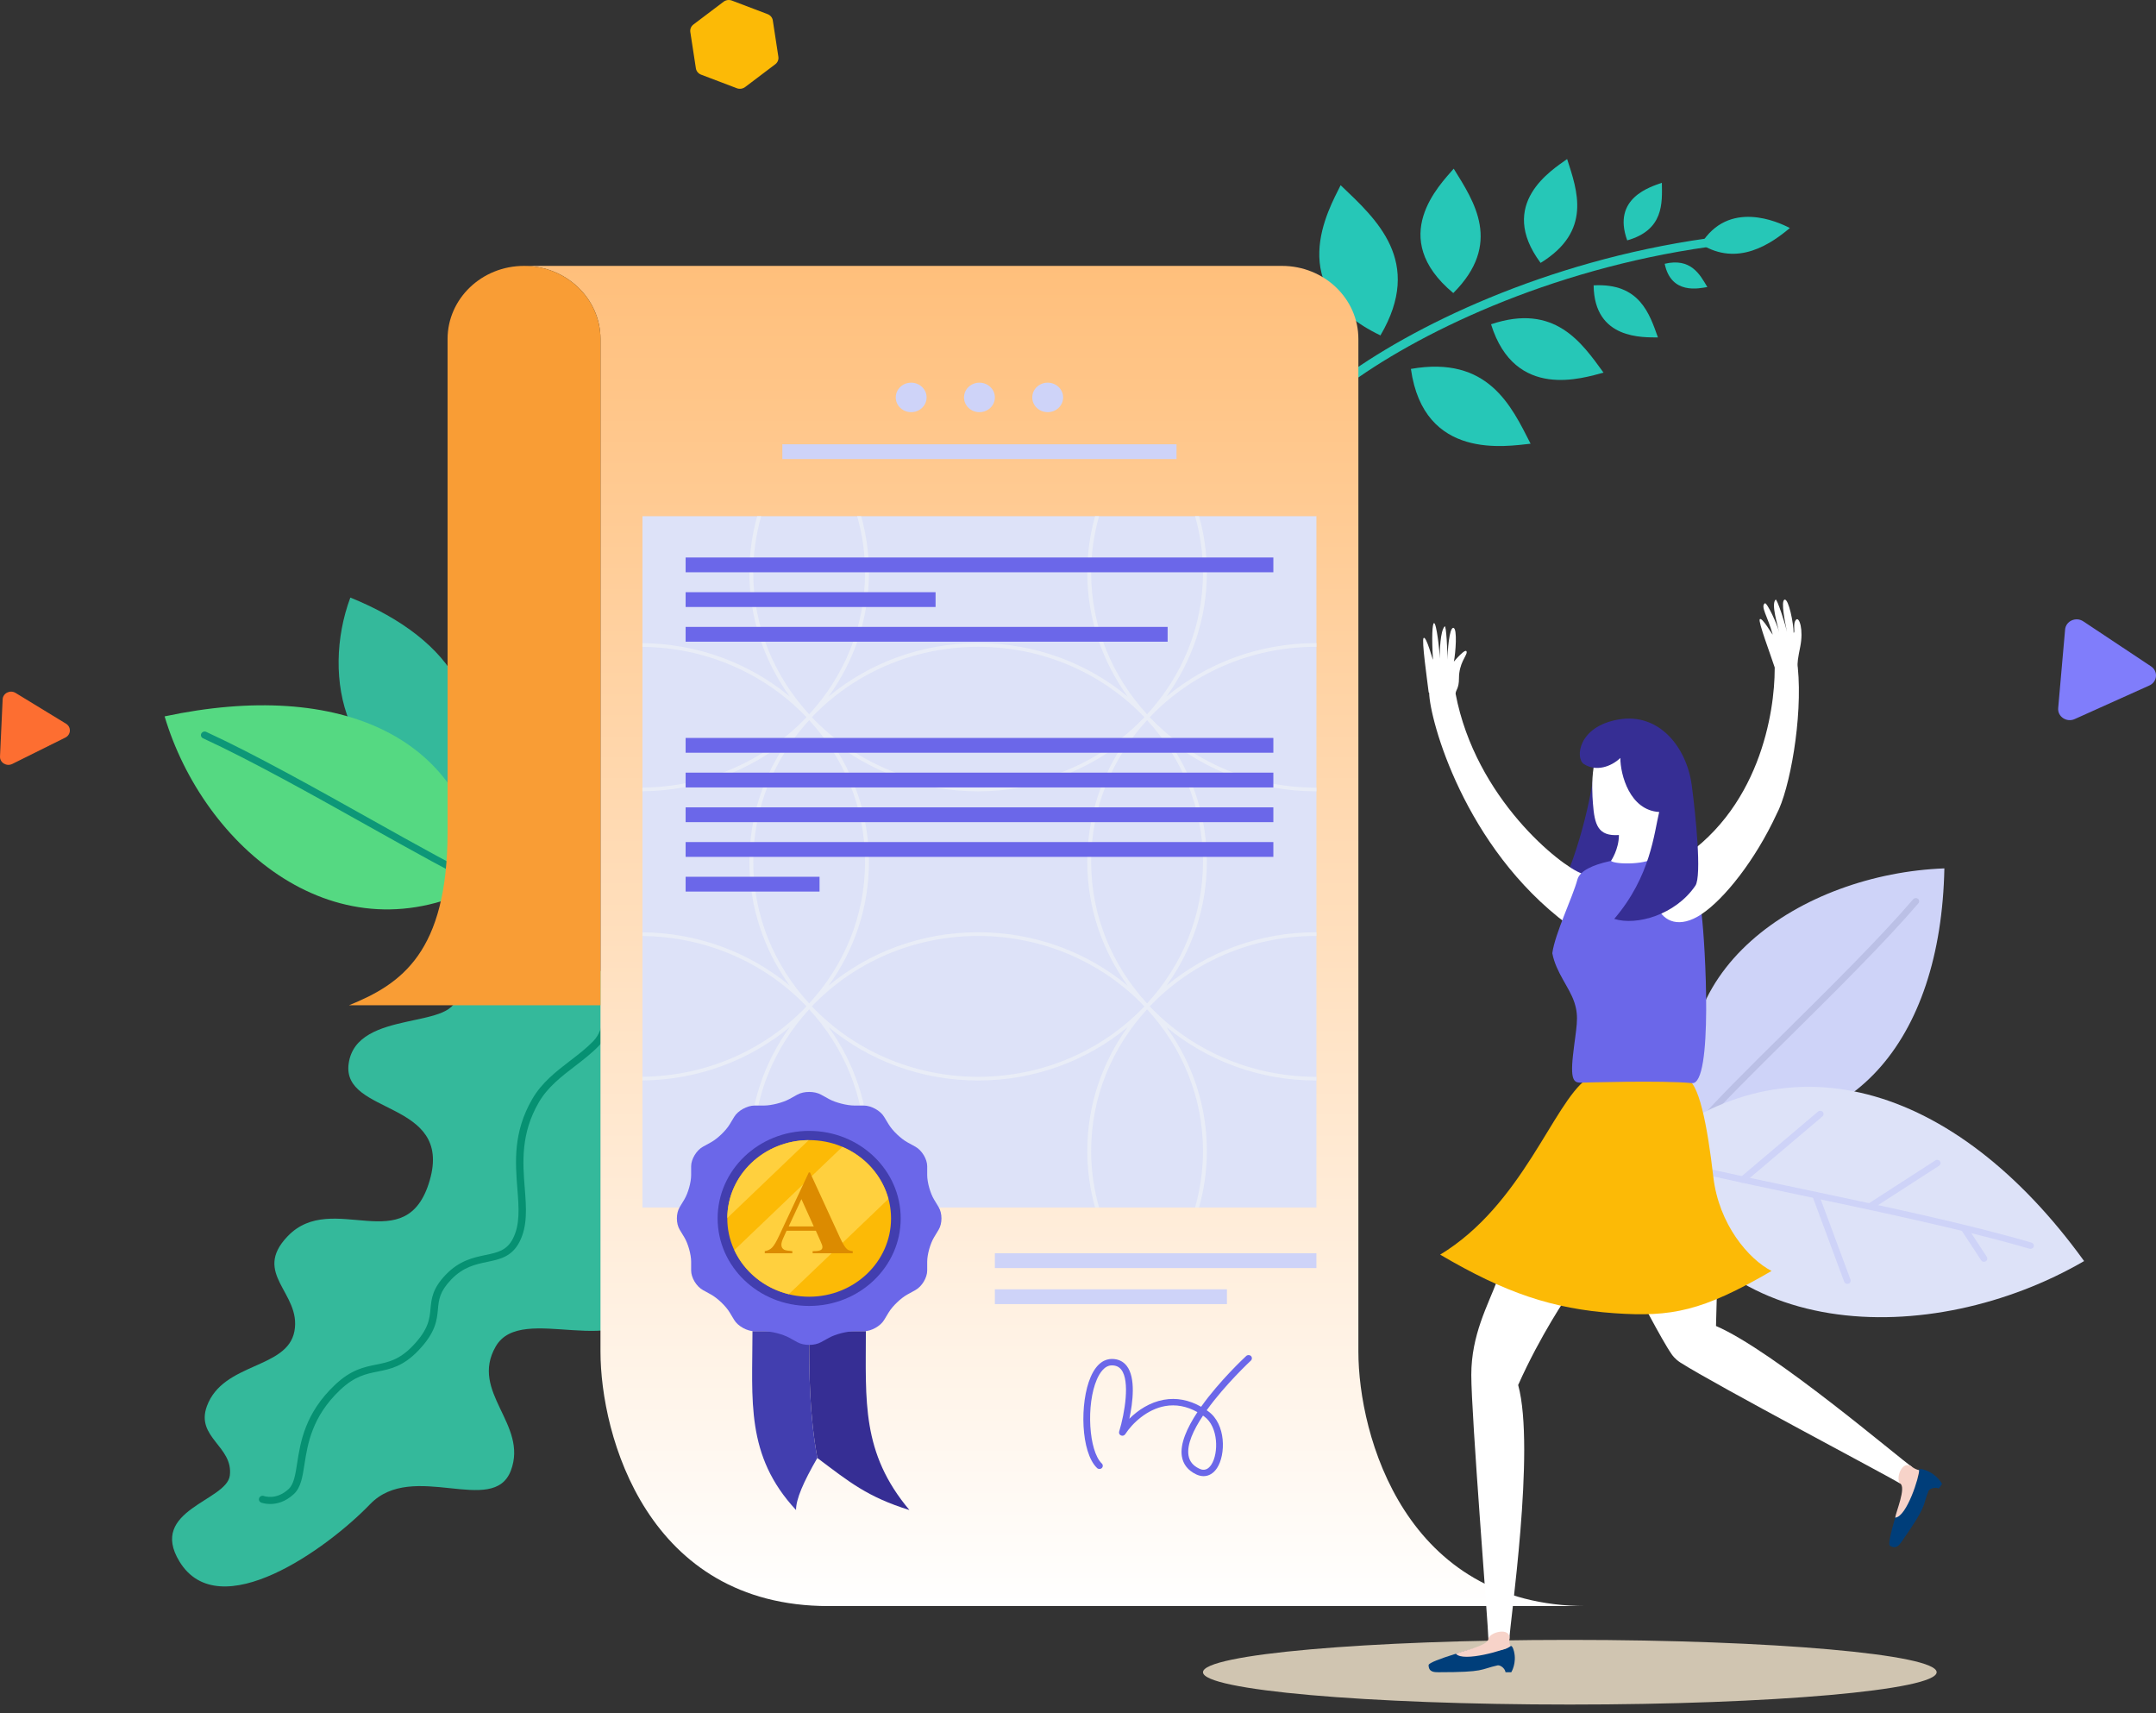
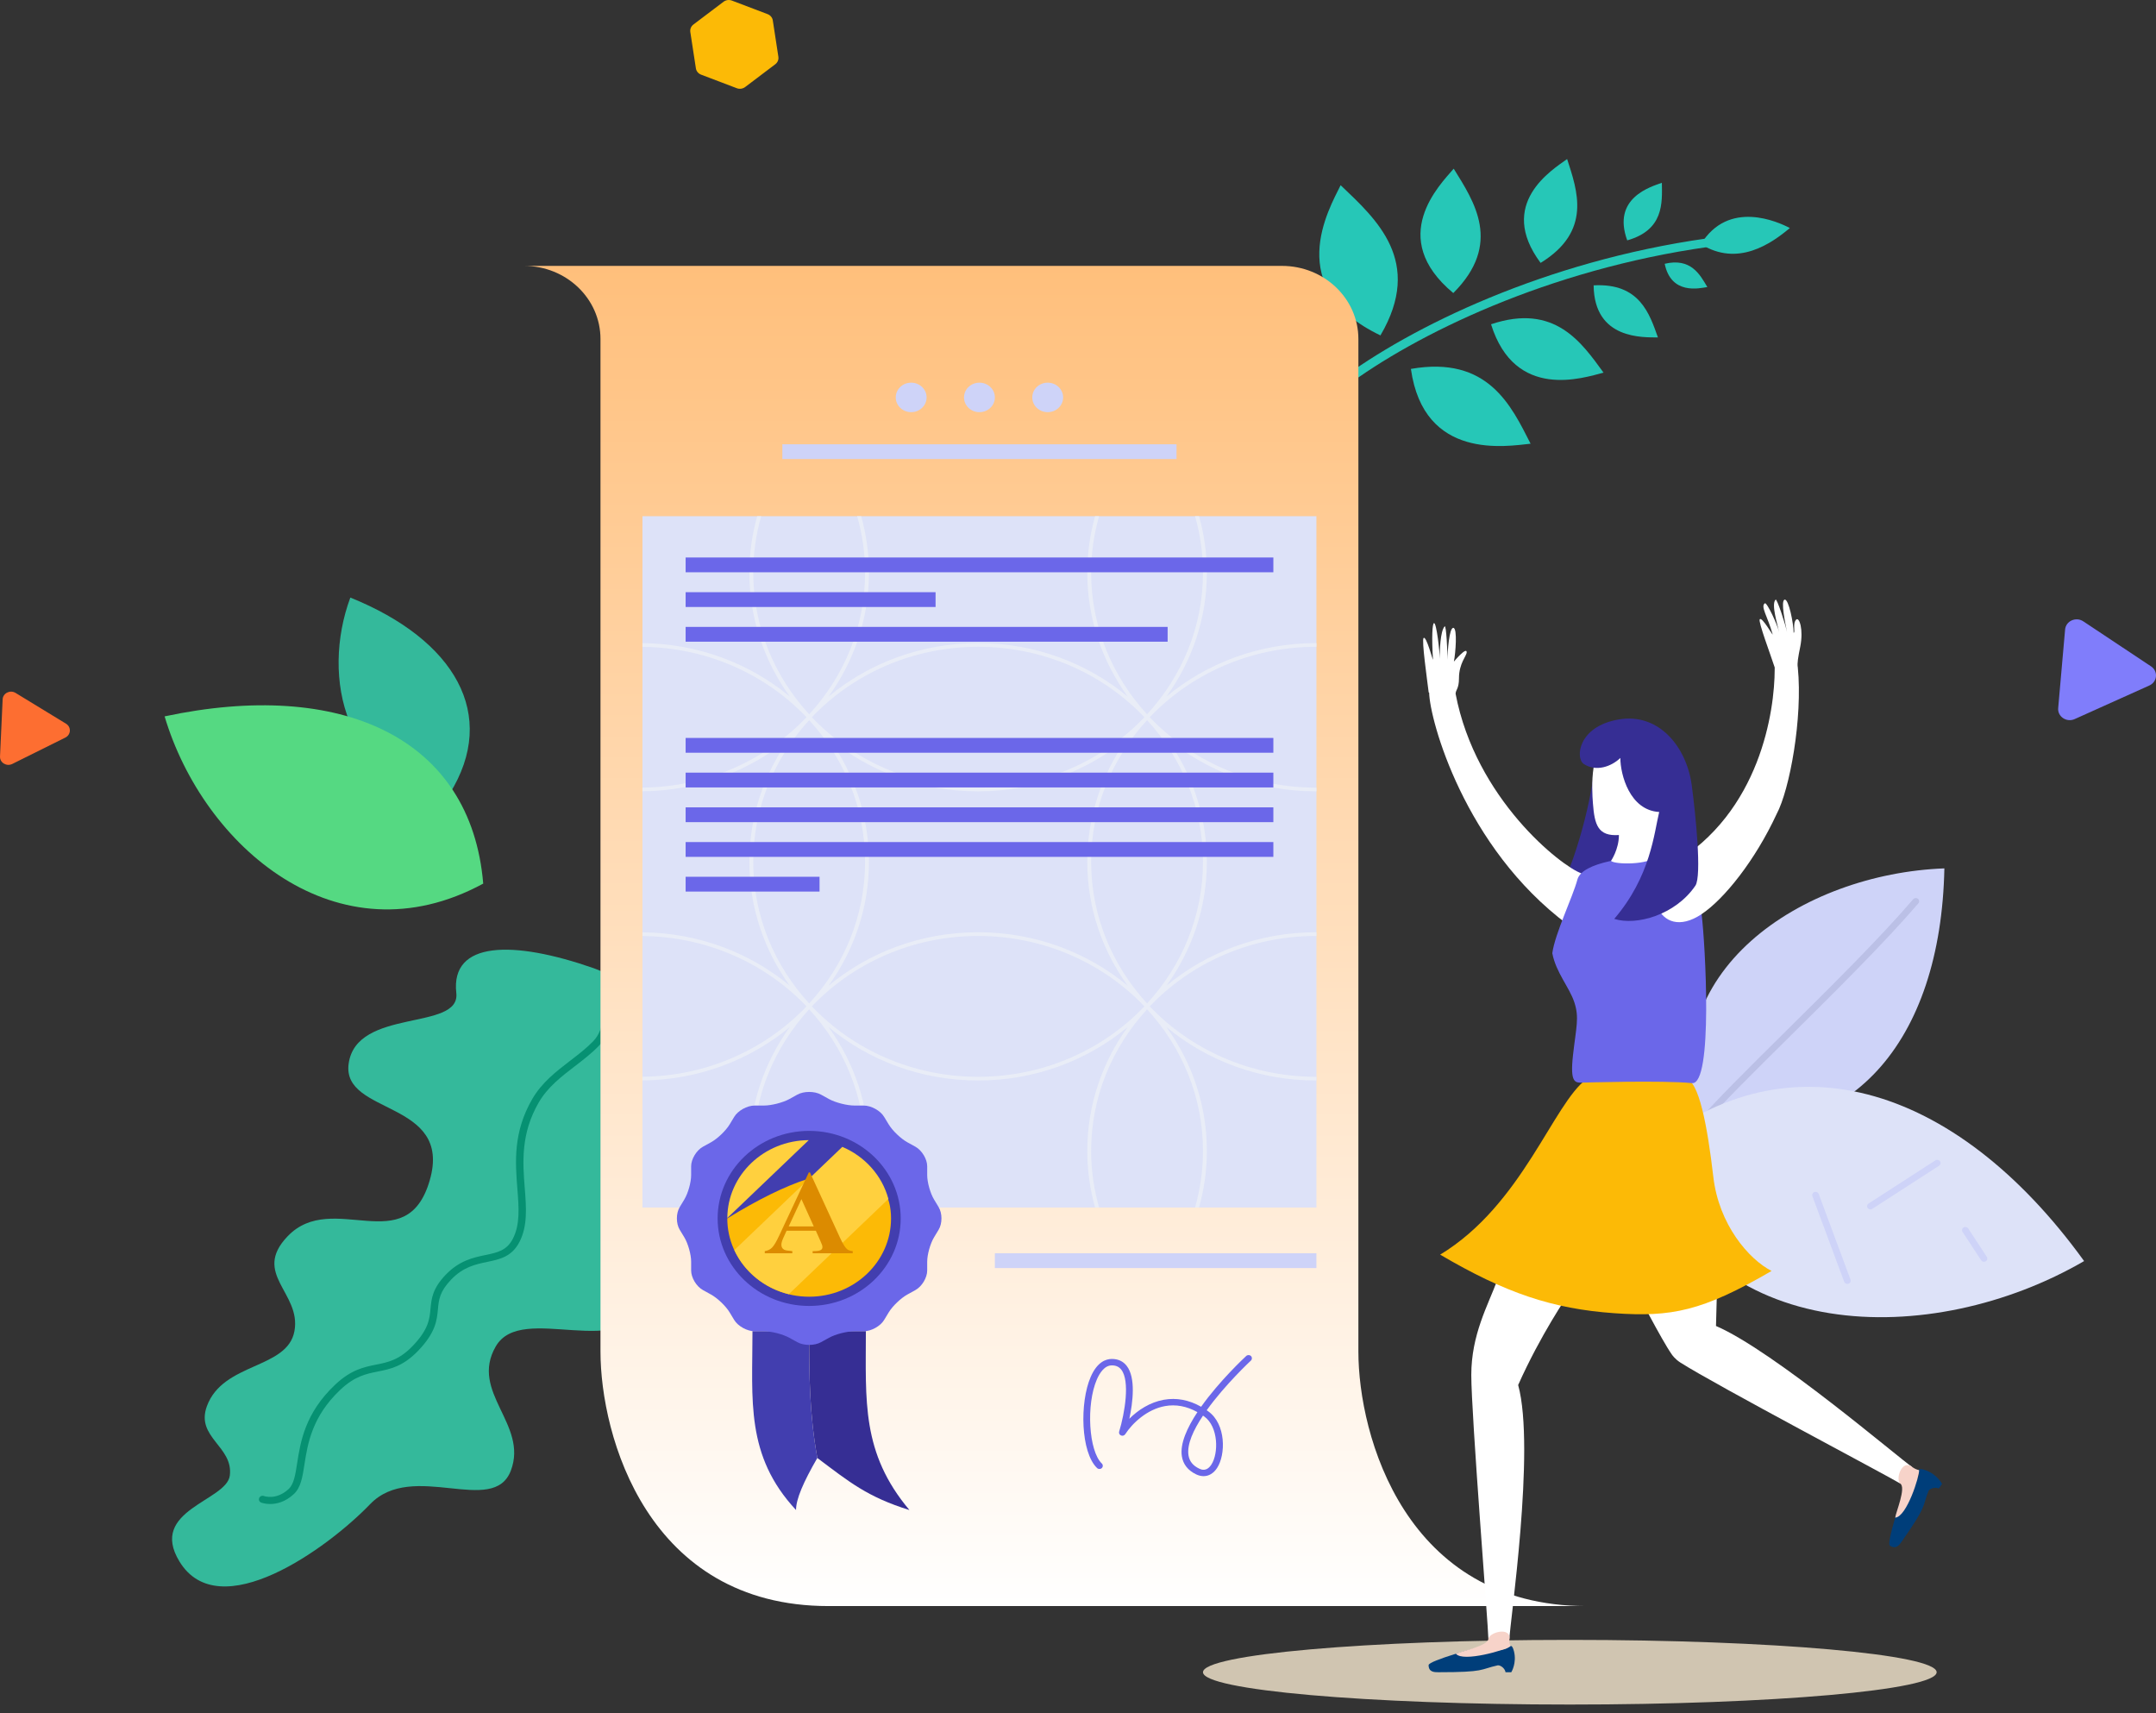
<svg xmlns="http://www.w3.org/2000/svg" width="180px" height="143px" viewBox="0 0 180 143" version="1.1">
  <rect x="0" y="0" width="180" height="143" fill="#333333" stroke="none" />
  <title>案例配图</title>
  <defs>
    <linearGradient x1="50%" y1="0%" x2="50%" y2="100%" id="linearGradient-1">
      <stop stop-color="#FFBF7B" offset="0%" />
      <stop stop-color="#FFFFFF" offset="100%" />
    </linearGradient>
  </defs>
  <g id="首页" stroke="none" stroke-width="1" fill="none" fill-rule="evenodd">
    <g id="Case" transform="translate(-1083, -116)">
      <g id="案例配图" transform="translate(1083, 116)">
        <path d="M37.534,66.263 C41.653,59.667 37.969,53.4 29.249,49.882 C26.775,56.545 28.793,65.408 37.534,66.263" id="Fill-13" fill="#34B99B" />
        <path d="M40.343,73.758 C39.317,61.549 28.472,56.663 13.743,59.799 C16.972,70.64 28.163,80.371 40.343,73.758" id="Fill-14" fill="#55D982" />
-         <path d="M40.342,74.054 C40.298,74.054 40.252,74.045 40.209,74.025 C37.989,73.013 34.436,71.023 30.674,68.916 C26.126,66.369 20.972,63.481 16.95,61.628 C16.796,61.558 16.731,61.381 16.806,61.233 C16.88,61.086 17.064,61.024 17.219,61.095 C21.263,62.959 26.429,65.852 30.987,68.406 C34.737,70.506 38.279,72.49 40.476,73.491 C40.63,73.561 40.696,73.738 40.622,73.885 C40.569,73.992 40.458,74.054 40.342,74.054" id="Fill-15" fill="#0D9778" />
        <path d="M49.551,80.815 C53.864,82.317 57.926,88.511 56.901,92.713 C55.876,96.914 51.593,97.086 51.699,99.508 C51.805,101.931 55.795,105.424 54.448,108.47 C52.055,113.882 43.573,108.588 41.383,112.403 C39.192,116.217 44.114,118.881 42.652,122.753 C41.189,126.626 34.453,121.867 30.897,125.563 C27.342,129.259 18.299,135.788 14.983,130.346 C12.362,126.045 18.915,125.304 19.187,123.172 C19.497,120.738 16.316,119.992 17.272,117.383 C18.623,113.695 23.998,114.311 24.583,111.11 C25.169,107.908 20.989,106.341 24.024,103.186 C27.783,99.28 33.937,105.245 35.879,98.523 C37.822,91.8 28.52,93.109 29.107,88.797 C29.747,84.09 38.46,86.104 38.096,82.891 C37.603,78.518 42.86,78.481 49.551,80.815" id="Fill-16" fill="#34B99B" />
        <path d="M22.556,125.546 C22.126,125.546 21.837,125.44 21.812,125.43 C21.653,125.37 21.575,125.198 21.639,125.045 C21.702,124.894 21.881,124.82 22.041,124.88 C22.081,124.895 23.084,125.245 24.106,124.287 C24.537,123.882 24.657,123.112 24.809,122.137 C25.083,120.38 25.458,117.973 27.964,115.603 C29.308,114.33 30.382,114.116 31.421,113.908 C32.4,113.712 33.324,113.527 34.452,112.355 C35.784,110.97 35.865,110.093 35.944,109.244 C36.02,108.419 36.099,107.567 37.214,106.407 C38.361,105.215 39.525,104.972 40.552,104.758 C41.531,104.553 42.305,104.391 42.814,103.409 C43.428,102.223 43.32,100.835 43.194,99.23 C43.021,97.018 42.825,94.511 44.445,91.727 C45.246,90.353 46.447,89.43 47.609,88.539 C48.308,88.003 48.967,87.497 49.538,86.904 C50.532,85.87 50.428,84.174 50.344,82.812 C50.305,82.18 50.272,81.636 50.358,81.244 C50.393,81.085 50.557,80.983 50.724,81.016 C50.892,81.049 50.999,81.206 50.964,81.365 C50.895,81.68 50.926,82.189 50.962,82.777 C51.048,84.174 51.166,86.086 49.994,87.304 C49.391,87.93 48.682,88.475 47.997,89 C46.881,89.856 45.727,90.742 44.986,92.015 C43.456,94.644 43.645,97.057 43.811,99.186 C43.938,100.808 44.058,102.34 43.368,103.672 C42.728,104.908 41.735,105.116 40.684,105.335 C39.701,105.541 38.685,105.754 37.67,106.808 C36.697,107.82 36.634,108.504 36.561,109.295 C36.477,110.199 36.382,111.223 34.908,112.756 C33.646,114.068 32.579,114.281 31.548,114.487 C30.553,114.686 29.614,114.874 28.399,116.023 C26.04,118.256 25.682,120.549 25.421,122.224 C25.252,123.309 25.119,124.165 24.539,124.709 C23.815,125.389 23.08,125.546 22.556,125.546" id="Fill-17" fill="#069172" />
        <path d="M141.801,93.966 C154.491,95.901 162.04,86.955 162.332,72.488 C150.513,72.929 137.944,81.052 141.801,93.966" id="Fill-18" fill="#CED3F8" />
        <path d="M141.801,94.234 C141.739,94.234 141.676,94.215 141.625,94.174 C141.503,94.081 141.486,93.912 141.583,93.797 C143.141,91.968 146.012,89.129 149.051,86.122 C152.725,82.488 156.889,78.369 159.731,75.062 C159.829,74.947 160.005,74.931 160.126,75.025 C160.245,75.118 160.263,75.287 160.164,75.402 C157.308,78.726 153.136,82.853 149.455,86.495 C146.424,89.492 143.56,92.324 142.018,94.136 C141.963,94.2 141.882,94.234 141.801,94.234" id="Fill-19" fill="#BBC0E6" />
        <path d="M137.025,96.435 C148.868,86.02 163.223,90.363 173.998,105.267 C161.345,112.625 142.348,112.464 137.025,96.435" id="Fill-20" fill="#DDE2F8" />
-         <path d="M169.522,104.25 C169.496,104.25 169.468,104.246 169.441,104.238 C164.077,102.664 156.748,101.121 150.281,99.758 C144.936,98.633 139.888,97.568 136.942,96.691 C136.794,96.647 136.711,96.496 136.757,96.356 C136.804,96.214 136.961,96.136 137.109,96.179 C140.031,97.05 145.069,98.112 150.402,99.235 C156.879,100.6 164.22,102.145 169.604,103.725 C169.752,103.769 169.836,103.918 169.79,104.06 C169.753,104.176 169.642,104.25 169.522,104.25" id="Fill-21" fill="#CED3F8" />
        <path d="M154.231,107.175 C154.116,107.175 154.008,107.106 153.968,106.996 L151.311,99.846 C151.26,99.707 151.336,99.553 151.482,99.504 C151.629,99.455 151.789,99.528 151.841,99.667 L154.496,106.817 C154.548,106.956 154.471,107.11 154.326,107.159 C154.294,107.17 154.263,107.175 154.231,107.175" id="Fill-22" fill="#CED3F8" />
        <path d="M156.16,100.953 C156.07,100.953 155.982,100.912 155.927,100.835 C155.84,100.713 155.874,100.546 156.003,100.463 L161.578,96.863 C161.707,96.78 161.881,96.812 161.968,96.935 C162.055,97.057 162.021,97.224 161.892,97.307 L156.317,100.907 C156.269,100.938 156.214,100.953 156.16,100.953" id="Fill-23" fill="#CED3F8" />
        <path d="M165.638,105.327 C165.545,105.327 165.454,105.282 165.401,105.2 L163.848,102.831 C163.765,102.706 163.805,102.541 163.936,102.462 C164.066,102.383 164.24,102.422 164.323,102.546 L165.876,104.916 C165.958,105.042 165.919,105.207 165.787,105.285 C165.741,105.313 165.69,105.327 165.638,105.327" id="Fill-24" fill="#CED3F8" />
-         <path d="M145.499,98.737 C145.421,98.737 145.345,98.706 145.289,98.646 C145.187,98.536 145.197,98.367 145.314,98.268 L151.782,92.79 C151.898,92.693 152.075,92.702 152.178,92.813 C152.28,92.924 152.269,93.094 152.154,93.191 L145.685,98.67 C145.632,98.715 145.565,98.737 145.499,98.737" id="Fill-25" fill="#CED3F8" />
        <g id="编组-7" transform="translate(110.144, 13.276)" fill="#26C7B7">
          <path d="M31.863,7.105 C34.942,9.029 37.735,7.059 39.286,5.759 C38.297,5.238 34.168,3.357 31.863,7.105" id="Fill-26" />
          <path d="M1.878,19.14 C1.766,19.14 1.656,19.093 1.581,19.002 C1.453,18.845 1.481,18.619 1.645,18.496 C7.633,14.009 18.845,8.534 32.358,6.626 C32.565,6.596 32.757,6.733 32.787,6.929 C32.817,7.126 32.675,7.309 32.468,7.338 C19.1,9.226 8.021,14.633 2.11,19.063 C2.041,19.115 1.959,19.14 1.878,19.14" id="Fill-27" />
          <path d="M5.106,14.722 C8.745,8.532 4.732,4.997 1.782,2.184 C0.819,4.159 -3.105,10.79 5.106,14.722" id="Fill-28" />
          <path d="M11.188,11.187 C15.311,7.068 12.929,3.553 11.223,0.804 C10.061,2.155 5.626,6.561 11.188,11.187" id="Fill-29" />
          <path d="M18.478,8.669 C22.79,6.021 21.539,2.626 20.692,0 C19.438,0.906 14.803,3.734 18.478,8.669" id="Fill-30" />
          <path d="M25.71,6.789 C28.764,5.922 28.632,3.688 28.602,1.981 C27.689,2.314 24.412,3.235 25.71,6.789" id="Fill-31" />
          <path d="M7.649,17.519 C14.097,16.389 16.032,20.604 17.642,23.763 C15.642,23.966 8.73,25.196 7.649,17.519" id="Fill-32" />
          <path d="M14.34,13.792 C19.674,12.002 21.917,15.345 23.732,17.83 C22.056,18.26 16.34,20.196 14.34,13.792" id="Fill-33" />
          <path d="M22.905,10.544 C26.762,10.332 27.573,12.932 28.274,14.892 C27.088,14.871 22.952,15.11 22.905,10.544" id="Fill-34" />
          <path d="M28.838,8.743 C31.023,8.227 31.778,9.634 32.398,10.685 C31.717,10.794 29.375,11.353 28.838,8.743" id="Fill-35" />
        </g>
        <path d="M100.435,139.588 C100.435,138.098 114.146,136.889 131.06,136.889 C147.974,136.889 161.686,138.098 161.686,139.588 C161.686,141.079 147.974,142.286 131.06,142.286 C114.146,142.286 100.435,141.079 100.435,139.588" id="Fill-36" fill="#D0C5B1" />
        <path d="M113.409,112.821 C113.409,111.42 113.409,107.192 113.409,101.331 C113.409,88.107 113.409,66.558 113.409,50.285 C113.409,37.717 113.409,28.297 113.409,28.297 C113.409,24.927 110.551,22.195 107.027,22.195 L43.75,22.195 C47.275,22.195 50.133,24.927 50.133,28.297 C50.133,28.297 50.133,37.717 50.133,50.285 C50.133,66.558 50.133,88.107 50.133,101.331 C50.133,107.192 50.133,111.42 50.133,112.821 C50.133,119.827 54.04,134.066 69.17,134.066 L132.447,134.066 C117.317,134.066 113.409,119.827 113.409,112.821" id="Fill-37" fill="url(#linearGradient-1)" />
-         <path d="M50.133,50.285 C50.133,37.717 50.133,28.297 50.133,28.297 C50.133,24.927 47.275,22.195 43.75,22.195 C40.225,22.195 37.367,24.927 37.367,28.297 C37.367,28.297 37.367,66.567 37.367,69.396 C37.367,79.53 33.481,82.153 29.134,83.915 L50.133,83.915 C50.133,78.141 50.133,55.434 50.133,50.285" id="Fill-38" fill="#F99D35" />
        <polygon id="Fill-39" fill="#DDE2F8" points="53.637 100.796 109.905 100.796 109.905 43.089 53.637 43.089" />
        <path d="M81.661,89.886 C76.166,89.886 71.214,87.617 67.778,84.007 C71.214,80.398 76.166,78.128 81.661,78.128 C87.157,78.128 92.108,80.398 95.545,84.007 C92.108,87.617 87.157,89.886 81.661,89.886 Z M62.888,71.939 C62.888,67.413 64.654,63.275 67.556,60.115 C70.459,63.275 72.224,67.413 72.224,71.939 C72.224,76.466 70.459,80.602 67.556,83.763 C64.654,80.602 62.888,76.466 62.888,71.939 Z M81.661,53.992 C87.157,53.992 92.108,56.261 95.545,59.871 C92.108,63.48 87.157,65.749 81.661,65.749 C76.166,65.749 71.214,63.48 67.778,59.871 C71.214,56.261 76.166,53.992 81.661,53.992 Z M94.145,82.279 C90.795,79.505 86.431,77.819 81.661,77.819 C76.891,77.819 72.528,79.505 69.177,82.279 C71.3,79.337 72.547,75.775 72.547,71.939 C72.547,68.103 71.3,64.541 69.177,61.599 C72.527,64.374 76.891,66.058 81.661,66.058 C86.431,66.058 90.795,64.373 94.146,61.599 C92.022,64.541 90.775,68.103 90.775,71.939 C90.775,75.775 92.022,79.337 94.145,82.279 Z M100.435,71.939 C100.435,76.466 98.669,80.602 95.767,83.763 C92.864,80.602 91.098,76.466 91.098,71.939 C91.098,67.413 92.864,63.275 95.767,60.115 C98.669,63.275 100.435,67.413 100.435,71.939 Z M95.767,84.251 C98.669,87.411 100.435,91.549 100.435,96.076 C100.435,97.71 100.201,99.291 99.771,100.796 L100.104,100.796 C100.528,99.289 100.758,97.707 100.758,96.076 C100.758,92.239 99.511,88.677 97.387,85.736 C100.737,88.51 105.102,90.195 109.872,90.195 C109.883,90.195 109.894,90.194 109.905,90.194 L109.905,89.885 C109.894,89.885 109.883,89.886 109.872,89.886 C104.376,89.886 99.424,87.617 95.989,84.007 C99.424,80.398 104.376,78.128 109.872,78.128 C109.883,78.128 109.894,78.129 109.905,78.129 L109.905,77.821 C109.894,77.821 109.883,77.819 109.872,77.819 C105.102,77.819 100.737,79.505 97.387,82.279 C99.511,79.337 100.758,75.775 100.758,71.939 C100.758,68.103 99.511,64.541 97.387,61.599 C100.737,64.373 105.102,66.058 109.872,66.058 C109.883,66.058 109.894,66.057 109.905,66.057 L109.905,65.749 C109.894,65.749 109.883,65.749 109.872,65.749 C104.376,65.749 99.424,63.48 95.989,59.871 C99.424,56.261 104.376,53.992 109.872,53.992 C109.883,53.992 109.894,53.993 109.905,53.993 L109.905,53.684 C109.894,53.684 109.883,53.683 109.872,53.683 C105.102,53.683 100.737,55.368 97.387,58.143 C99.511,55.201 100.758,51.639 100.758,47.802 C100.758,46.172 100.528,44.593 100.106,43.089 L99.773,43.089 C100.201,44.592 100.435,46.171 100.435,47.802 C100.435,52.329 98.669,56.466 95.767,59.626 C92.864,56.466 91.098,52.329 91.098,47.802 C91.098,46.171 91.331,44.592 91.76,43.089 L91.427,43.089 C91.005,44.593 90.775,46.172 90.775,47.802 C90.775,51.639 92.022,55.201 94.146,58.143 C90.795,55.368 86.431,53.683 81.661,53.683 C76.891,53.683 72.527,55.368 69.177,58.142 C71.3,55.2 72.547,51.639 72.547,47.802 C72.547,46.172 72.318,44.593 71.896,43.089 L71.563,43.089 C71.992,44.592 72.224,46.171 72.224,47.802 C72.224,52.329 70.459,56.466 67.556,59.626 C64.654,56.466 62.888,52.329 62.888,47.802 C62.888,46.171 63.121,44.592 63.55,43.089 L63.216,43.089 C62.794,44.593 62.565,46.172 62.565,47.802 C62.565,51.639 63.812,55.201 65.935,58.142 C62.629,55.404 58.334,53.731 53.637,53.687 L53.637,53.997 C59.058,54.048 63.937,56.302 67.334,59.871 C63.937,63.439 59.058,65.694 53.637,65.745 L53.637,66.054 C58.334,66.011 62.629,64.337 65.935,61.599 C63.812,64.541 62.565,68.103 62.565,71.939 C62.565,75.775 63.812,79.337 65.935,82.279 C62.628,79.54 58.334,77.867 53.637,77.824 L53.637,78.134 C59.058,78.184 63.937,80.438 67.334,84.007 C63.937,87.575 59.058,89.831 53.637,89.881 L53.637,90.191 C58.334,90.147 62.628,88.474 65.935,85.736 C63.812,88.677 62.565,92.239 62.565,96.076 C62.565,97.707 62.795,99.289 63.218,100.796 L63.552,100.796 C63.121,99.291 62.888,97.71 62.888,96.076 C62.888,91.549 64.654,87.411 67.556,84.251 C70.459,87.411 72.224,91.549 72.224,96.076 C72.224,97.71 71.991,99.291 71.561,100.796 L71.894,100.796 C72.317,99.289 72.547,97.707 72.547,96.076 C72.547,92.239 71.3,88.677 69.177,85.736 C72.528,88.51 76.891,90.195 81.661,90.195 C86.431,90.195 90.795,88.51 94.145,85.736 C92.022,88.677 90.775,92.239 90.775,96.076 C90.775,97.707 91.005,99.289 91.428,100.796 L91.762,100.796 C91.331,99.291 91.098,97.71 91.098,96.076 C91.098,91.549 92.864,87.411 95.767,84.251 L95.767,84.251 Z" id="Fill-40" fill="#E9EDF7" />
        <path d="M80.483,33.175 C80.483,32.494 81.06,31.943 81.771,31.943 C82.483,31.943 83.059,32.494 83.059,33.175 C83.059,33.855 82.483,34.406 81.771,34.406 C81.06,34.406 80.483,33.855 80.483,33.175" id="Fill-41" fill="#CED3F8" />
        <path d="M86.182,33.175 C86.182,32.494 86.759,31.943 87.47,31.943 C88.182,31.943 88.758,32.494 88.758,33.175 C88.758,33.855 88.182,34.406 87.47,34.406 C86.759,34.406 86.182,33.855 86.182,33.175" id="Fill-42" fill="#CED3F8" />
        <path d="M77.36,33.175 C77.36,32.494 76.783,31.943 76.072,31.943 C75.36,31.943 74.784,32.494 74.784,33.175 C74.784,33.855 75.36,34.406 76.072,34.406 C76.783,34.406 77.36,33.855 77.36,33.175" id="Fill-43" fill="#CED3F8" />
        <polygon id="Fill-44" fill="#CED3F8" points="65.316 38.32 98.226 38.32 98.226 37.085 65.316 37.085" />
        <polygon id="Fill-45" fill="#CED3F8" points="83.059 105.851 109.905 105.851 109.905 104.616 83.059 104.616" />
-         <polygon id="Fill-46" fill="#CED3F8" points="83.059 108.859 102.435 108.859 102.435 107.625 83.059 107.625" />
        <polygon id="Fill-47" fill="#6B67E9" points="57.242 47.77 106.31 47.77 106.31 46.536 57.242 46.536" />
        <polygon id="Fill-48" fill="#6B67E9" points="57.242 53.565 97.483 53.565 97.483 52.33 57.242 52.33" />
        <polygon id="Fill-49" fill="#6B67E9" points="57.242 50.668 78.109 50.668 78.109 49.433 57.242 49.433" />
        <polygon id="Fill-50" fill="#6B67E9" points="57.242 62.834 106.31 62.834 106.31 61.599 57.242 61.599" />
        <polygon id="Fill-51" fill="#6B67E9" points="57.242 68.628 106.31 68.628 106.31 67.394 57.242 67.394" />
        <polygon id="Fill-52" fill="#6B67E9" points="57.242 74.423 68.422 74.423 68.422 73.188 57.242 73.188" />
        <polygon id="Fill-53" fill="#6B67E9" points="57.242 65.731 106.31 65.731 106.31 64.496 57.242 64.496" />
        <polygon id="Fill-54" fill="#6B67E9" points="57.242 71.526 106.31 71.526 106.31 70.291 57.242 70.291" />
        <path d="M62.823,111.114 C62.823,116.883 62.221,121.498 66.46,126.05 C66.454,125.146 67.066,123.73 68.237,121.703 C67.573,117.993 67.556,114.868 67.556,111.114 C65.663,111.114 64.717,111.114 62.823,111.114" id="Fill-55" fill="#423EAF" />
        <path d="M67.556,111.114 C67.556,114.868 67.573,117.993 68.237,121.703 C70.896,123.7 72.412,124.958 75.926,126.05 C71.905,121.268 72.289,116.953 72.289,111.114 C70.396,111.114 69.45,111.114 67.556,111.114" id="Fill-56" fill="#362E94" />
        <path d="M77.41,105.318 C77.41,104.72 77.667,103.807 77.98,103.288 L78.365,102.649 C78.679,102.13 78.679,101.283 78.365,100.764 L77.98,100.125 C77.667,99.607 77.41,98.693 77.41,98.094 L77.41,97.355 C77.41,96.758 76.968,96.022 76.426,95.722 L75.756,95.353 C75.214,95.055 74.514,94.385 74.201,93.868 L73.813,93.229 C73.503,92.709 72.734,92.285 72.108,92.285 L71.335,92.285 C70.709,92.285 69.754,92.041 69.211,91.743 L68.541,91.372 C68,91.074 67.113,91.074 66.571,91.372 L65.902,91.743 C65.359,92.041 64.404,92.285 63.778,92.285 L63.004,92.285 C62.379,92.285 61.61,92.709 61.298,93.229 L60.912,93.868 C60.598,94.385 59.899,95.055 59.357,95.353 L58.687,95.722 C58.145,96.022 57.702,96.758 57.702,97.355 L57.702,98.094 C57.702,98.693 57.446,99.607 57.133,100.125 L56.747,100.764 C56.433,101.283 56.433,102.13 56.747,102.649 L57.133,103.288 C57.446,103.807 57.702,104.72 57.702,105.318 L57.702,106.057 C57.702,106.655 58.145,107.39 58.687,107.689 L59.357,108.058 C59.899,108.357 60.598,109.026 60.912,109.545 L61.298,110.185 C61.61,110.703 62.379,111.127 63.004,111.127 L63.778,111.127 C64.404,111.127 65.359,111.372 65.902,111.671 L66.571,112.041 C67.113,112.34 68,112.34 68.541,112.041 L69.211,111.671 C69.754,111.372 70.709,111.127 71.335,111.127 L72.108,111.127 C72.734,111.127 73.503,110.703 73.813,110.185 L74.201,109.545 C74.514,109.026 75.214,108.357 75.756,108.058 L76.426,107.689 C76.968,107.39 77.41,106.655 77.41,106.057 L77.41,105.318" id="Fill-57" fill="#6B67E9" />
        <path d="M59.914,101.707 C59.914,97.673 63.337,94.4 67.557,94.4 C71.775,94.4 75.198,97.673 75.198,101.707 C75.198,105.741 71.775,109.013 67.557,109.013 C63.337,109.013 59.914,105.741 59.914,101.707" id="Fill-58" fill="#423EAF" />
-         <path d="M60.72,101.707 C60.72,98.098 63.782,95.171 67.556,95.171 C71.33,95.171 74.392,98.098 74.392,101.707 C74.392,105.315 71.33,108.243 67.556,108.243 C63.782,108.243 60.72,105.315 60.72,101.707" id="Fill-59" fill="#FCBA06" />
+         <path d="M60.72,101.707 C71.33,95.171 74.392,98.098 74.392,101.707 C74.392,105.315 71.33,108.243 67.556,108.243 C63.782,108.243 60.72,105.315 60.72,101.707" id="Fill-59" fill="#FCBA06" />
        <path d="M61.309,104.352 C62.148,106.16 63.819,107.531 65.858,108.03 L74.17,100.083 C73.648,98.134 72.214,96.537 70.324,95.734 L61.309,104.352" id="Fill-60" fill="#FFD03E" />
        <path d="M60.722,101.673 L67.521,95.172 C63.775,95.192 60.742,98.091 60.722,101.673" id="Fill-61" fill="#FFD03E" />
        <path d="M67.939,102.374 L66.909,100.096 L65.848,102.374 L67.939,102.374 Z M68.113,102.734 L65.669,102.734 L65.379,103.378 C65.283,103.592 65.236,103.769 65.236,103.91 C65.236,104.094 65.314,104.231 65.471,104.319 C65.562,104.371 65.788,104.409 66.149,104.436 L66.149,104.616 L63.849,104.616 L63.849,104.436 C64.097,104.4 64.301,104.302 64.46,104.141 C64.62,103.979 64.818,103.647 65.052,103.143 L67.526,97.867 L67.623,97.867 L70.117,103.29 C70.355,103.804 70.55,104.127 70.704,104.26 C70.819,104.361 70.982,104.42 71.193,104.436 L71.193,104.616 L67.847,104.616 L67.847,104.436 L67.985,104.436 C68.254,104.436 68.442,104.4 68.551,104.329 C68.626,104.276 68.663,104.201 68.663,104.105 C68.663,104.046 68.653,103.986 68.633,103.924 C68.626,103.895 68.575,103.773 68.48,103.558 L68.113,102.734 L68.113,102.734 Z" id="Fill-62" fill="#DC8B00" />
        <path d="M100.436,118.168 C99.637,119.363 99.08,120.57 99.225,121.481 C99.303,121.976 99.593,122.34 100.112,122.59 C100.263,122.664 100.724,122.887 101.136,122.255 C101.749,121.316 101.728,119.098 100.546,118.245 C100.509,118.218 100.472,118.192 100.436,118.168 Z M100.484,123.221 C100.281,123.221 100.071,123.171 99.858,123.069 C99.177,122.739 98.776,122.231 98.671,121.561 C98.504,120.513 99.112,119.175 99.97,117.877 C99.079,117.38 98.173,117.209 97.268,117.372 C95.758,117.643 94.533,118.807 93.943,119.72 C93.869,119.834 93.719,119.879 93.591,119.824 C93.463,119.77 93.396,119.633 93.435,119.505 C93.912,117.941 94.352,115.272 93.613,114.331 C93.425,114.091 93.168,113.974 92.827,113.974 C92.213,113.974 91.808,114.612 91.576,115.146 C90.665,117.248 90.893,121.118 91.989,122.166 C92.099,122.271 92.099,122.441 91.989,122.545 C91.88,122.65 91.702,122.65 91.593,122.545 C90.224,121.236 90.129,117.084 91.058,114.941 C91.596,113.699 92.317,113.438 92.827,113.438 C93.349,113.438 93.764,113.63 94.062,114.01 C94.843,115.004 94.575,117.082 94.286,118.43 C95.013,117.703 96.004,117.053 97.165,116.845 C98.217,116.656 99.262,116.853 100.279,117.428 C101.816,115.263 103.902,113.322 104.045,113.189 C104.156,113.087 104.333,113.089 104.441,113.195 C104.549,113.301 104.545,113.472 104.434,113.575 C104.4,113.607 102.277,115.583 100.745,117.72 C100.791,117.752 100.837,117.784 100.883,117.817 C102.361,118.884 102.343,121.417 101.612,122.539 C101.319,122.987 100.921,123.221 100.484,123.221 L100.484,123.221 Z" id="Fill-63" fill="#6B67E9" />
        <path d="M124.998,106.883 C124.223,108.965 122.835,111.41 122.835,114.776 C122.835,118.143 124.26,135.83 124.26,136.792 C124.848,136.792 126.022,136.792 126.022,136.792 C126.022,135.67 128.215,120.944 126.748,115.613 C128.628,111.4 130.868,108.156 130.868,108.156 L124.998,106.883" id="Fill-64" fill="#FFFFFF" />
        <path d="M125.057,139.01 C125.322,139.01 125.651,139.291 125.693,139.588 C126.063,139.588 126.162,139.588 126.175,139.588 C126.175,139.588 126.648,138.823 126.398,137.84 C126.241,137.221 126.075,137.37 125.906,137.531 C125.523,137.829 123.958,137.927 123.835,137.423 C123.431,137.482 119.271,138.626 119.271,138.994 C119.271,139.589 119.76,139.588 120.093,139.588 C124.028,139.588 123.507,139.356 125.057,139.01" id="Fill-65" fill="#003E7A" />
        <path d="M124.26,136.792 C124.396,136.225 126.11,135.8 126.022,136.792 C126.001,137.02 126.03,137.241 126.111,137.423 L126.11,137.423 C125.727,137.722 122.144,138.78 121.553,138.046 C121.966,137.835 124.26,137.393 124.26,136.792" id="Fill-66" fill="#F7D3C9" />
        <path d="M143.263,110.685 L143.265,110.682 L143.377,106.534 L136.544,107.617 C136.544,107.617 138.723,111.848 139.565,113.047 C139.594,113.09 139.832,113.445 140.289,113.737 C143.218,115.608 157.807,123.301 158.643,123.836 C158.969,123.37 159.621,122.437 159.621,122.437 C158.658,121.821 148.099,112.763 143.263,110.685" id="Fill-67" fill="#FFFFFF" />
        <path d="M161.014,124.437 C161.161,124.227 161.588,124.12 161.87,124.253 C162.076,123.959 162.131,123.88 162.138,123.87 C162.138,123.87 161.736,123.069 160.743,122.72 C160.117,122.501 160.154,122.716 160.2,122.939 C160.246,123.41 159.461,124.708 158.955,124.526 C158.782,124.879 157.463,128.82 157.784,129.025 C158.301,129.356 158.572,128.967 158.757,128.702 C160.943,125.576 160.453,125.861 161.014,124.437" id="Fill-68" fill="#003E7A" />
        <path d="M158.643,123.836 C158.225,123.414 158.81,121.816 159.621,122.437 C159.809,122.58 160.017,122.681 160.221,122.717 L160.22,122.718 C160.266,123.189 159.195,126.623 158.228,126.684 C158.274,126.24 159.165,124.171 158.643,123.836" id="Fill-69" fill="#F7D3C9" />
        <path d="M140.694,90.062 C139.52,90.062 132.477,90.062 132.477,90.062 C129.668,92.106 127.112,100.563 120.236,104.731 C125.686,107.937 129.627,109.259 134.782,109.62 C139.549,109.953 142.119,109.459 147.904,106.093 C145.996,105.111 143.503,102.221 143.042,98.238 C142.556,94.052 141.825,90.062 140.694,90.062" id="Fill-70" fill="#FCBA06" />
        <path d="M133.044,64.082 C133.197,64.97 131.891,71.307 130.129,74.433 C131.066,74.659 134.237,74.687 135.3,73.832 C135.971,71.961 134.881,64.975 134.323,63.398 C133.316,63.398 133.044,64.082 133.044,64.082" id="Fill-71" fill="#362E94" />
        <path d="M118.853,53.258 C119.082,53.038 119.648,55.249 119.636,55.049 C119.52,53.209 119.58,52.013 119.727,52.013 C119.932,52.013 120.201,54.368 120.201,54.989 C120.201,54.369 120.235,52.683 120.614,52.284 C120.744,52.147 120.851,54.434 120.851,55.076 C120.851,54.374 120.99,52.374 121.34,52.411 C121.69,52.448 121.519,54.542 121.382,55.228 C121.382,55.228 122.451,53.95 122.451,54.444 C122.451,54.757 121.807,55.356 121.807,56.619 C121.807,57.5 121.531,57.579 121.525,57.913 C123.2,66.695 130.335,72.299 132.018,72.899 C132.018,72.899 133.062,75.77 130.887,77.177 C122.241,70.729 119.361,60.075 119.316,57.819 C119.304,57.812 119.29,57.808 119.278,57.802 C119.144,56.703 118.677,53.425 118.853,53.258" id="Fill-72" fill="#FFFFFF" />
        <path d="M132.105,90.372 C131.532,90.372 131.062,90.45 131.325,88.091 C131.589,85.733 131.863,84.964 131.443,83.682 C131.024,82.399 129.906,81.197 129.599,79.567 C129.823,77.911 131.303,74.891 131.694,73.422 C132.086,71.953 136.083,71.472 138.542,71.472 C141.001,71.472 141.756,73.876 142.063,76.308 C142.371,78.739 143.042,90.597 141.256,90.414 C138.828,90.165 132.105,90.372 132.105,90.372" id="Fill-73" fill="#6B67E9" />
        <path d="M139.625,72.135 C146.982,67.807 148.165,59.296 148.165,55.874 C148.165,55.819 148.166,55.768 148.167,55.716 L148.167,55.716 C147.825,54.659 146.777,51.893 146.917,51.698 C147.101,51.442 148.048,53.141 147.994,52.947 C147.573,51.447 146.961,50.621 147.345,50.36 C147.512,50.247 148.42,52.179 148.538,52.79 C148.421,52.18 147.851,50.43 148.24,50.058 C148.341,49.901 149.072,52.132 149.194,52.762 C149.06,52.073 148.644,50.146 148.994,50.056 C149.333,49.969 149.745,52.057 149.745,52.82 C149.909,52.82 149.644,52.023 149.958,51.723 C150.218,51.475 150.587,52.551 150.298,53.99 C150.122,54.864 150.03,55.377 150.095,55.714 C150.515,59.949 149.413,65.936 148.324,67.958 C146.535,71.818 143.955,75.045 142.063,76.308 C138.375,78.77 136.8,73.797 139.625,72.135" id="Fill-74" fill="#FFFFFF" />
        <path d="M134.498,71.863 C134.832,72.182 137.699,72.207 138.242,71.474 C138.242,70.581 138.308,69.78 138.535,68.802 C138.746,67.891 139.373,66.898 139.018,64.774 C138.661,62.65 137.236,60.812 134.797,61.448 C132.645,62.009 132.901,65.896 132.991,67.069 C133.127,68.842 133.4,69.824 135.16,69.704 C135.16,70.906 134.498,71.863 134.498,71.863" id="Fill-75" fill="#FFFFFF" />
        <path d="M135.28,63.27 C135.28,64.659 136.062,67.64 138.523,67.78 C138.096,69.524 137.815,73.151 134.769,76.704 C136.613,77.292 139.885,76.377 141.544,73.93 C142.091,73.124 141.563,67.954 141.239,65.536 C140.819,62.41 138.542,59.47 135.132,60.058 C131.722,60.646 131.513,63.305 132.226,63.772 C133.256,64.447 134.524,63.993 135.28,63.27" id="Fill-76" fill="#362E94" />
        <path d="M64.085,1.18 L61.104,0.048 C60.871,-0.041 60.606,-0.004 60.409,0.144 L57.892,2.046 C57.696,2.195 57.597,2.433 57.633,2.67 L58.098,5.705 C58.134,5.942 58.3,6.143 58.533,6.231 L61.514,7.364 C61.747,7.452 62.012,7.415 62.209,7.267 L64.726,5.364 C64.922,5.216 65.021,4.978 64.985,4.741 L64.52,1.706 C64.484,1.469 64.318,1.269 64.085,1.18" id="Fill-77" fill="#FCBA06" />
        <path d="M0.221,58.378 L0.001,63.145 C-0.023,63.661 0.546,64.008 1.026,63.77 L5.454,61.569 C5.934,61.331 5.964,60.686 5.508,60.408 L1.301,57.842 C0.845,57.564 0.245,57.861 0.221,58.378" id="Fill-78" fill="#FD6E31" />
        <path d="M172.411,52.549 L171.833,59.109 C171.771,59.82 172.537,60.329 173.212,60.025 L179.444,57.222 C180.119,56.918 180.196,56.03 179.584,55.623 L173.929,51.866 C173.316,51.459 172.473,51.838 172.411,52.549" id="Fill-79" fill="#807DFB" />
      </g>
    </g>
  </g>
</svg>